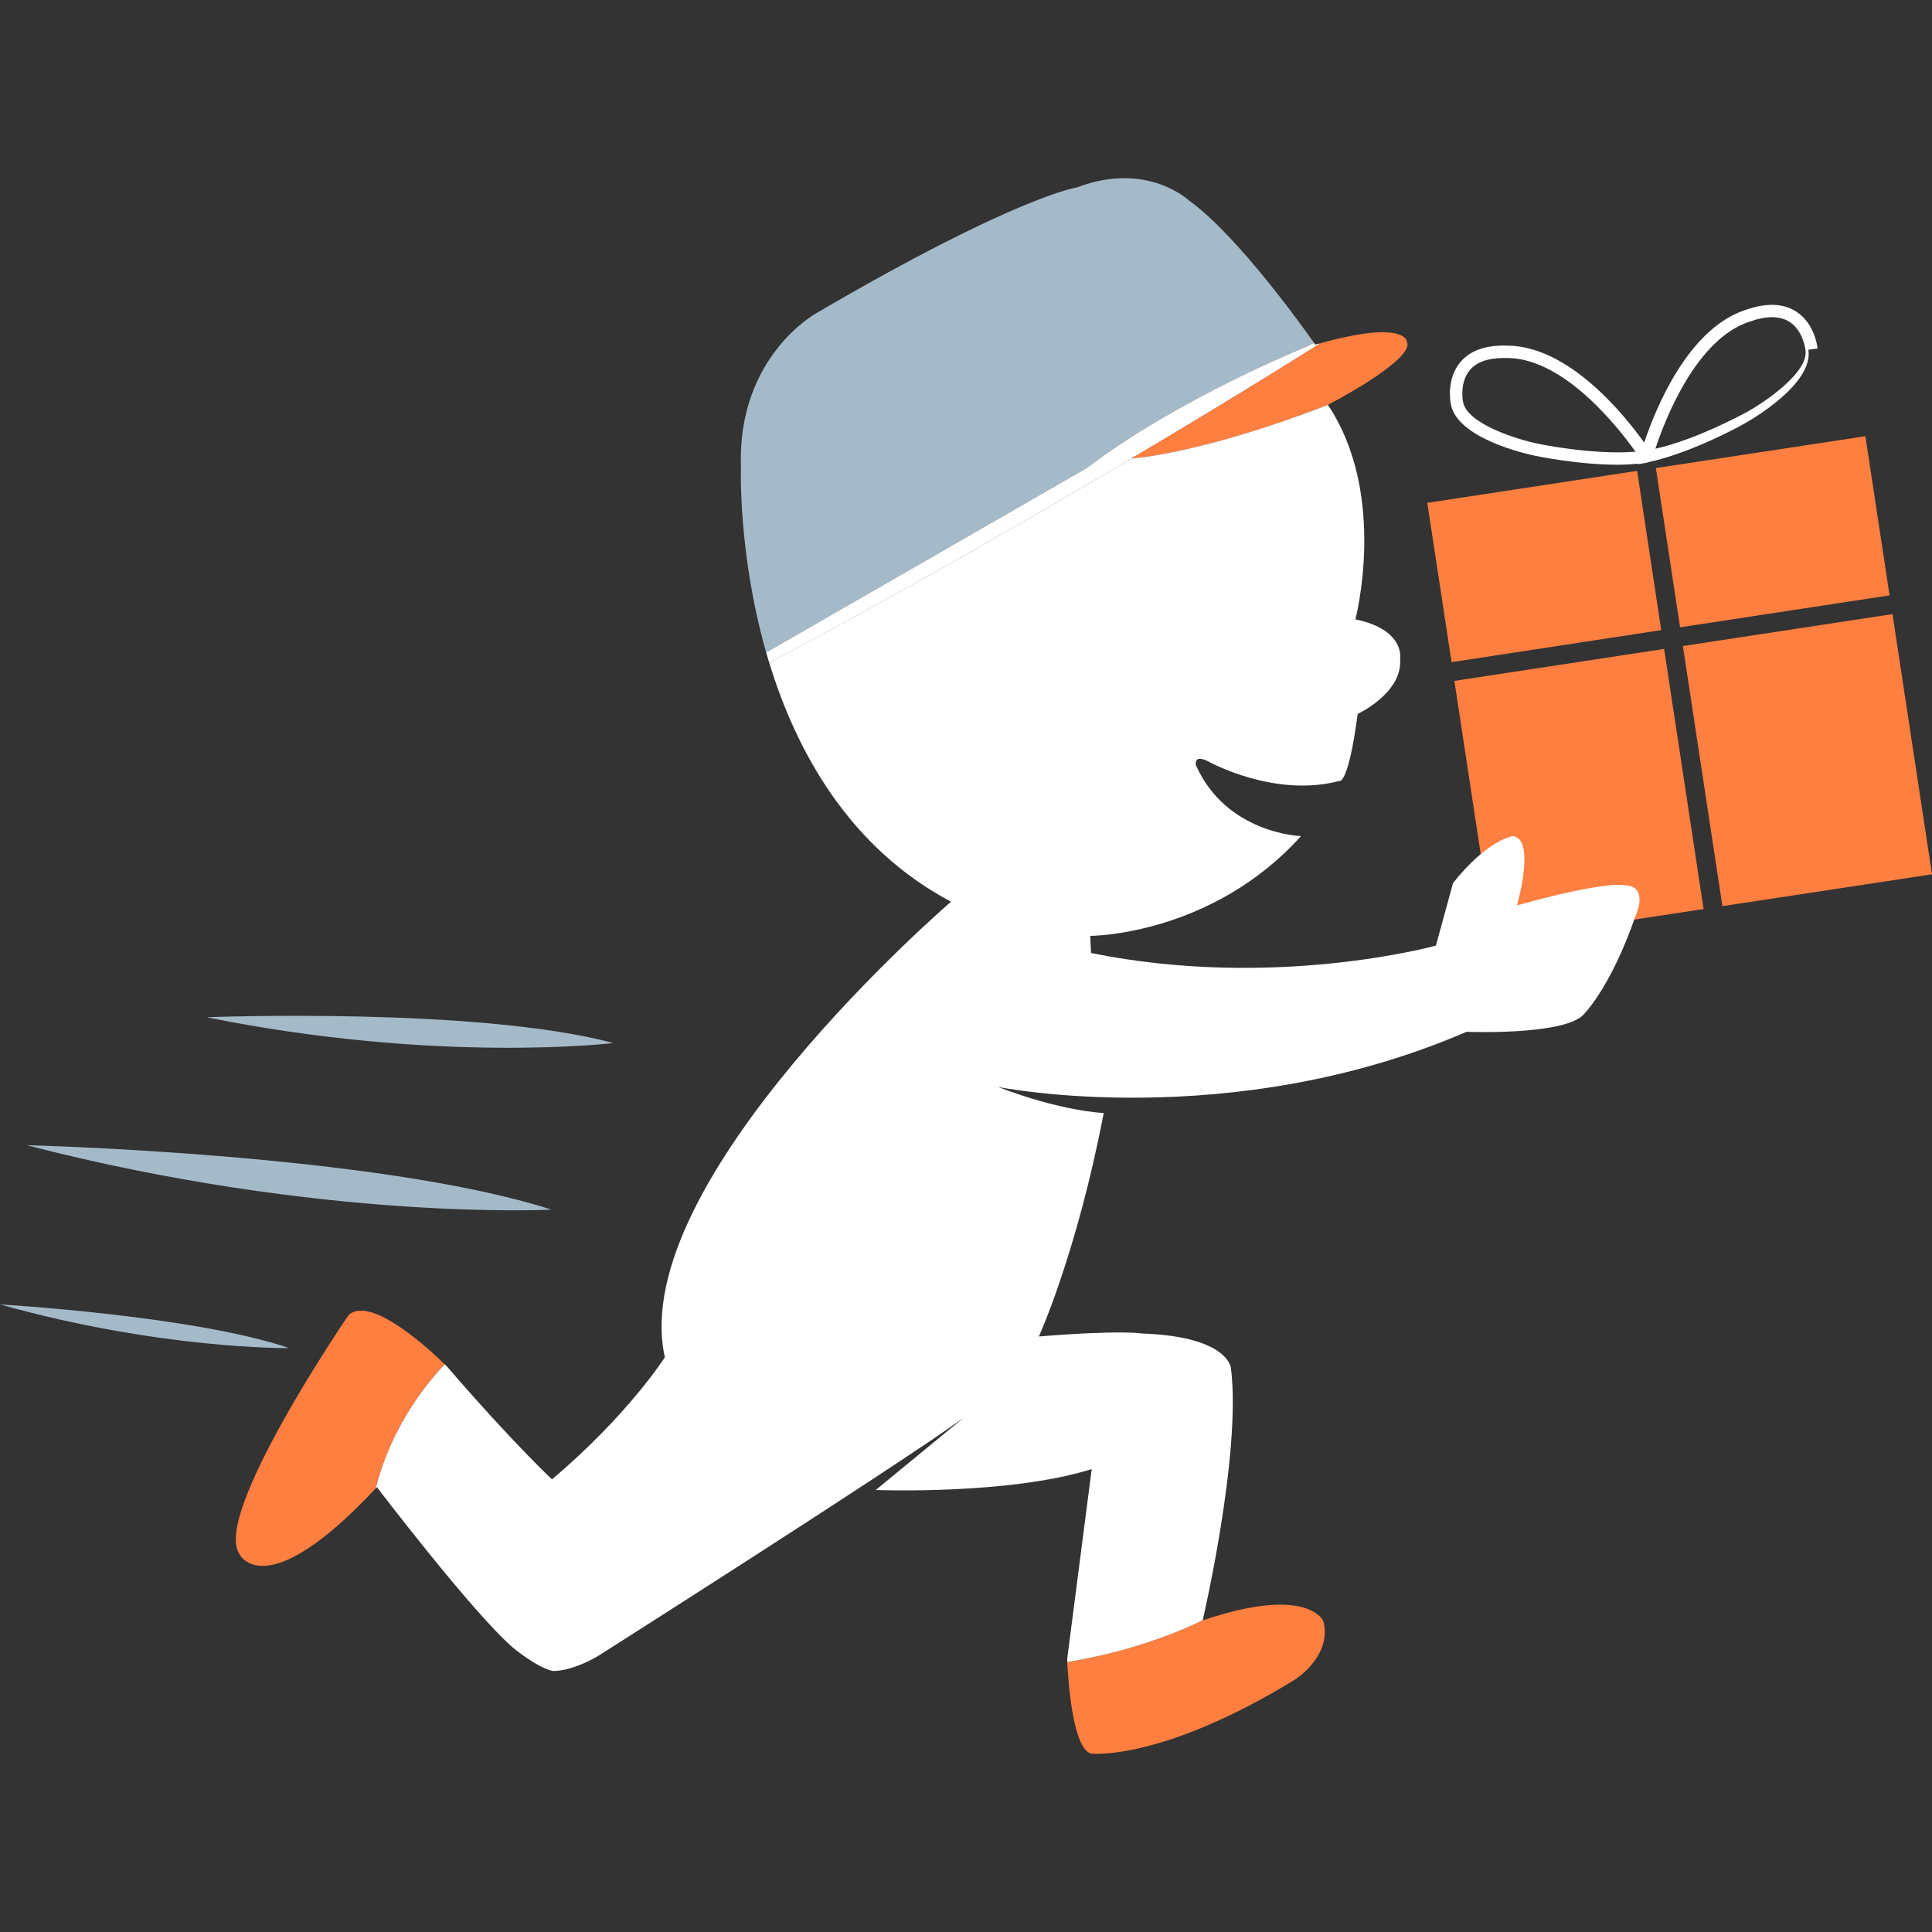
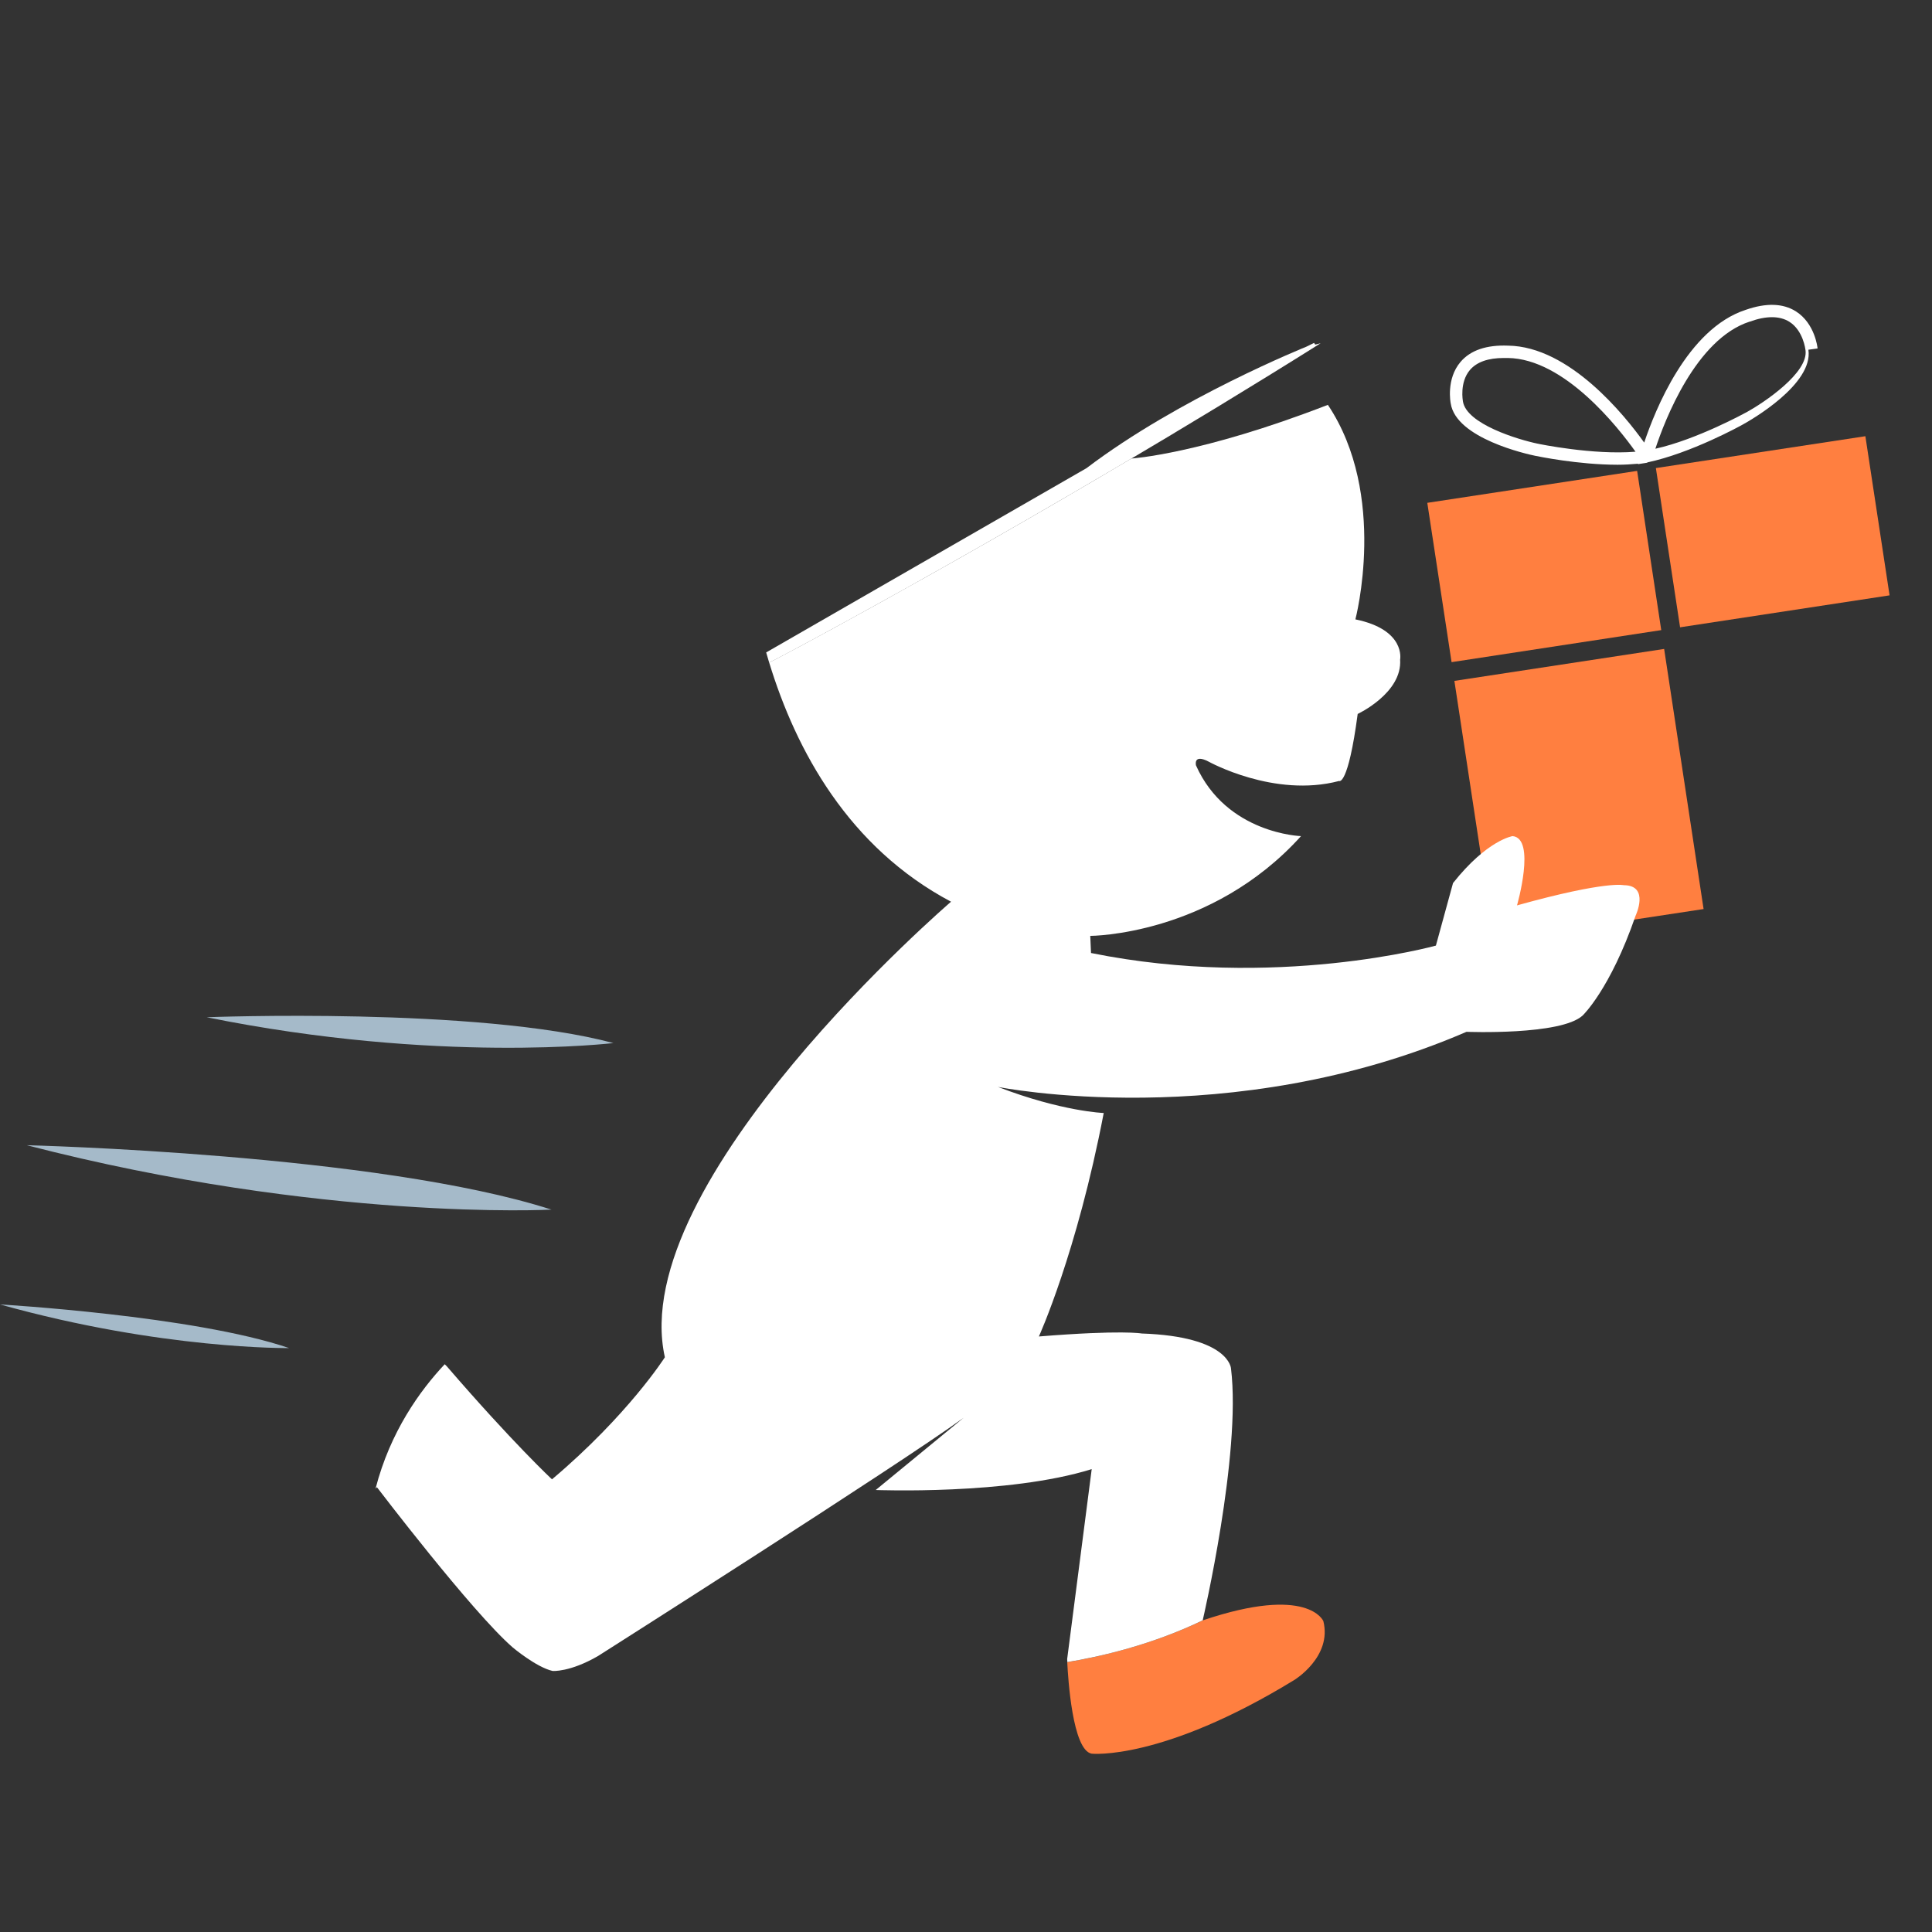
<svg xmlns="http://www.w3.org/2000/svg" viewBox="0 0 226.77 226.77">
  <rect x="0" y="0" width="226.77" height="226.77" fill="#333333" stroke="none" />
  <defs>
    <style>
      .st0 { fill: #ff7f40; }
      .st1 { fill: #fff; }
      .st2 { fill: #a5bac9; }
    </style>
  </defs>
  <g>
    <polygon class="st0" points="221.79 69.88 218.95 51.2 194.36 54.94 197.2 73.63 221.79 69.88" />
-     <polygon class="st0" points="202.17 106.36 226.77 102.62 222.13 72.08 197.53 75.83 202.17 106.36" />
    <polygon class="st0" points="192.16 55.27 167.53 59.02 170.38 77.72 194.99 73.96 192.16 55.27" />
    <polygon class="st0" points="170.71 79.92 175.35 110.44 199.96 106.7 195.33 76.17 170.71 79.92" />
  </g>
  <g>
    <g>
      <path class="st2" d="M72,122.43s-20.59,2.47-47.74-3.03c0,0,31.75-1.24,47.74,3.03Z" />
      <path class="st2" d="M33.93,158.23s-14.88.21-33.93-5.12c0,0,22.77,1.32,33.93,5.12Z" />
      <path class="st2" d="M64.73,141.98s-26.86,1.42-61.59-7.56c0,0,41.22,1,61.59,7.56Z" />
    </g>
    <g>
-       <path class="st2" d="M153.32,40.7l.92-.45c-1.09-1.55-8.96-12.62-14.64-16.68 0,0-4.9-4.72-13.2-1.57 0,0-7.17,1.05-30.6,14.77 0,0-9.27,5.07-8.83,18.01 0,0-.37,10.14,2.96,21.8l37.6-21.63c10.87-8.26,25.79-14.25,25.79-14.25Z" />
      <path class="st1" d="M154.37,40.44s-.05-.07-.13-.19l-.92.45s-14.92,5.99-25.79,14.25l-37.6,21.63c.11.39.23.79.35,1.19.71-.26,32.11-16.99,64.73-37.48-.21.05-.42.1-.64.16Z" />
      <g>
-         <path class="st0" d="M155.86,47.52s10.32-5.33,9.27-7.43c0,0-.12-2.58-10.11.19-7.6,4.77-15.13,9.34-22.22,13.54 0,0 8.14-.51,23.06-6.3Z" />
        <path class="st0" d="M128.14,205.84s8.22.87,23.78-8.65c0,0,4.46-2.71,3.41-6.91 0,0-1.75-4.28-14.15-.09-6,2.88-12.03,4.26-15.91,4.91.09,1.85.61,10.35,2.87,10.74Z" />
-         <path class="st0" d="M40.9,154.38s-16.03,23.42-12.79,28.04c0,0,2.97,6.19,15.96-7.69,1.73-6.68,5.23-11.54,8.12-14.6-1.45-1.42-8.67-8.24-11.3-5.75Z" />
      </g>
      <path class="st1" d="M190.65,103.91s-1.92-.61-12.59,2.36c0,0,2.27-7.87-.52-8.13,0,0-2.97.44-6.99,5.51l-2.01,7.34s-18.88,5.25-40.48.87l-.09-2.01s14.16,0,24.74-11.71c0,0-8.74-.26-12.33-8.3 0,0-.35-1.4,1.49-.44,0,0,7.69,4.28,15.3,2.27 0,0 1.05.7,2.19-7.87 0,0 5.25-2.45,4.98-6.38 0,0 .7-3.5-5.25-4.72 0,0 3.85-14.6-3.23-25.18-14.92,5.79-23.06,6.3-23.06,6.3-23.36,13.85-41.97,23.74-42.52,23.94 3.17,10.38,9.35,21.72,21.35,28.08 0,0-38.21,32.82-33.59,53.47 0,0-4.31,6.78-13.25,14.33 0,0-4.62-4.31-12.33-13.25-.09-.1-.26-.26-.26-.26-2.89,3.07-6.4,7.92-8.12,14.6.05-.06.1-.11.16-.17 0,0,11.15,14.64,15.93,18.8 0,0 2.76,2.33,4.69,2.77 0,0 2.01.17,5.33-1.75 0,0,35.23-22.38,42.92-27.97l-10.32,8.48s15.56.61,25.35-2.45l-2.88,22.29s0,.13.02.36c3.88-.64,9.91-2.02,15.91-4.91 0,0-0.01,0-0.02,0 0,0 4.55-19.49,3.32-29.55 0,0-.17-3.76-10.49-4.11 0,0-2.27-.44-12.06.35 0,0 4.46-9.79,7.61-26.23 0,0-4.9-.17-12.41-3.06 0,0 27.27,5.51,54.99-6.47 0,0 11.1.44,13.64-1.92 0,0 3.23-3.06,6.21-11.71 0,0 1.66-3.5-1.31-3.58Z" />
    </g>
    <path class="st1" d="M213.34,40.9c-.01-.12-.31-2.93-2.54-4.35-1.52-.96-3.5-1.02-5.9-.18-6.86,2.22-10.67,11.86-11.91,15.58-2.28-3.19-8.77-11.28-15.97-11.38-2.55-.1-4.42.54-5.59,1.91-1.71,2.01-1.17,4.79-1.15,4.87.62,4.11,8.98,5.96,9.92,6.15.25.05,5.03,1.05,9.67,1.05.81,0,1.61-.05,2.39-.12v.05l1.1-.17-0.02-.03c5.13-1.08,10.98-4.31,11.24-4.46.85-.47,8.29-4.7,7.68-8.77ZM180.5,52.08c-2.31-.48-8.39-2.31-8.79-4.98 0-.02-.42-2.22.83-3.68.8-.93,2.13-1.4,3.96-1.4.15,0,.31,0,.47,0h.02c6.64.09,12.96,8.16,14.98,11-4.99.41-11.39-.92-11.46-.94ZM204.97,48.4c-.06.03-5.79,3.19-10.67,4.27 1.09-3.31,4.75-12.88,11.07-14.92h.02c.96-.35,1.83-.52,2.6-.52s1.47.18,2.04.54c1.63,1.03,1.88,3.25,1.89,3.31.4,2.65-4.87,6.18-6.94,7.32Z" />
  </g>
</svg>